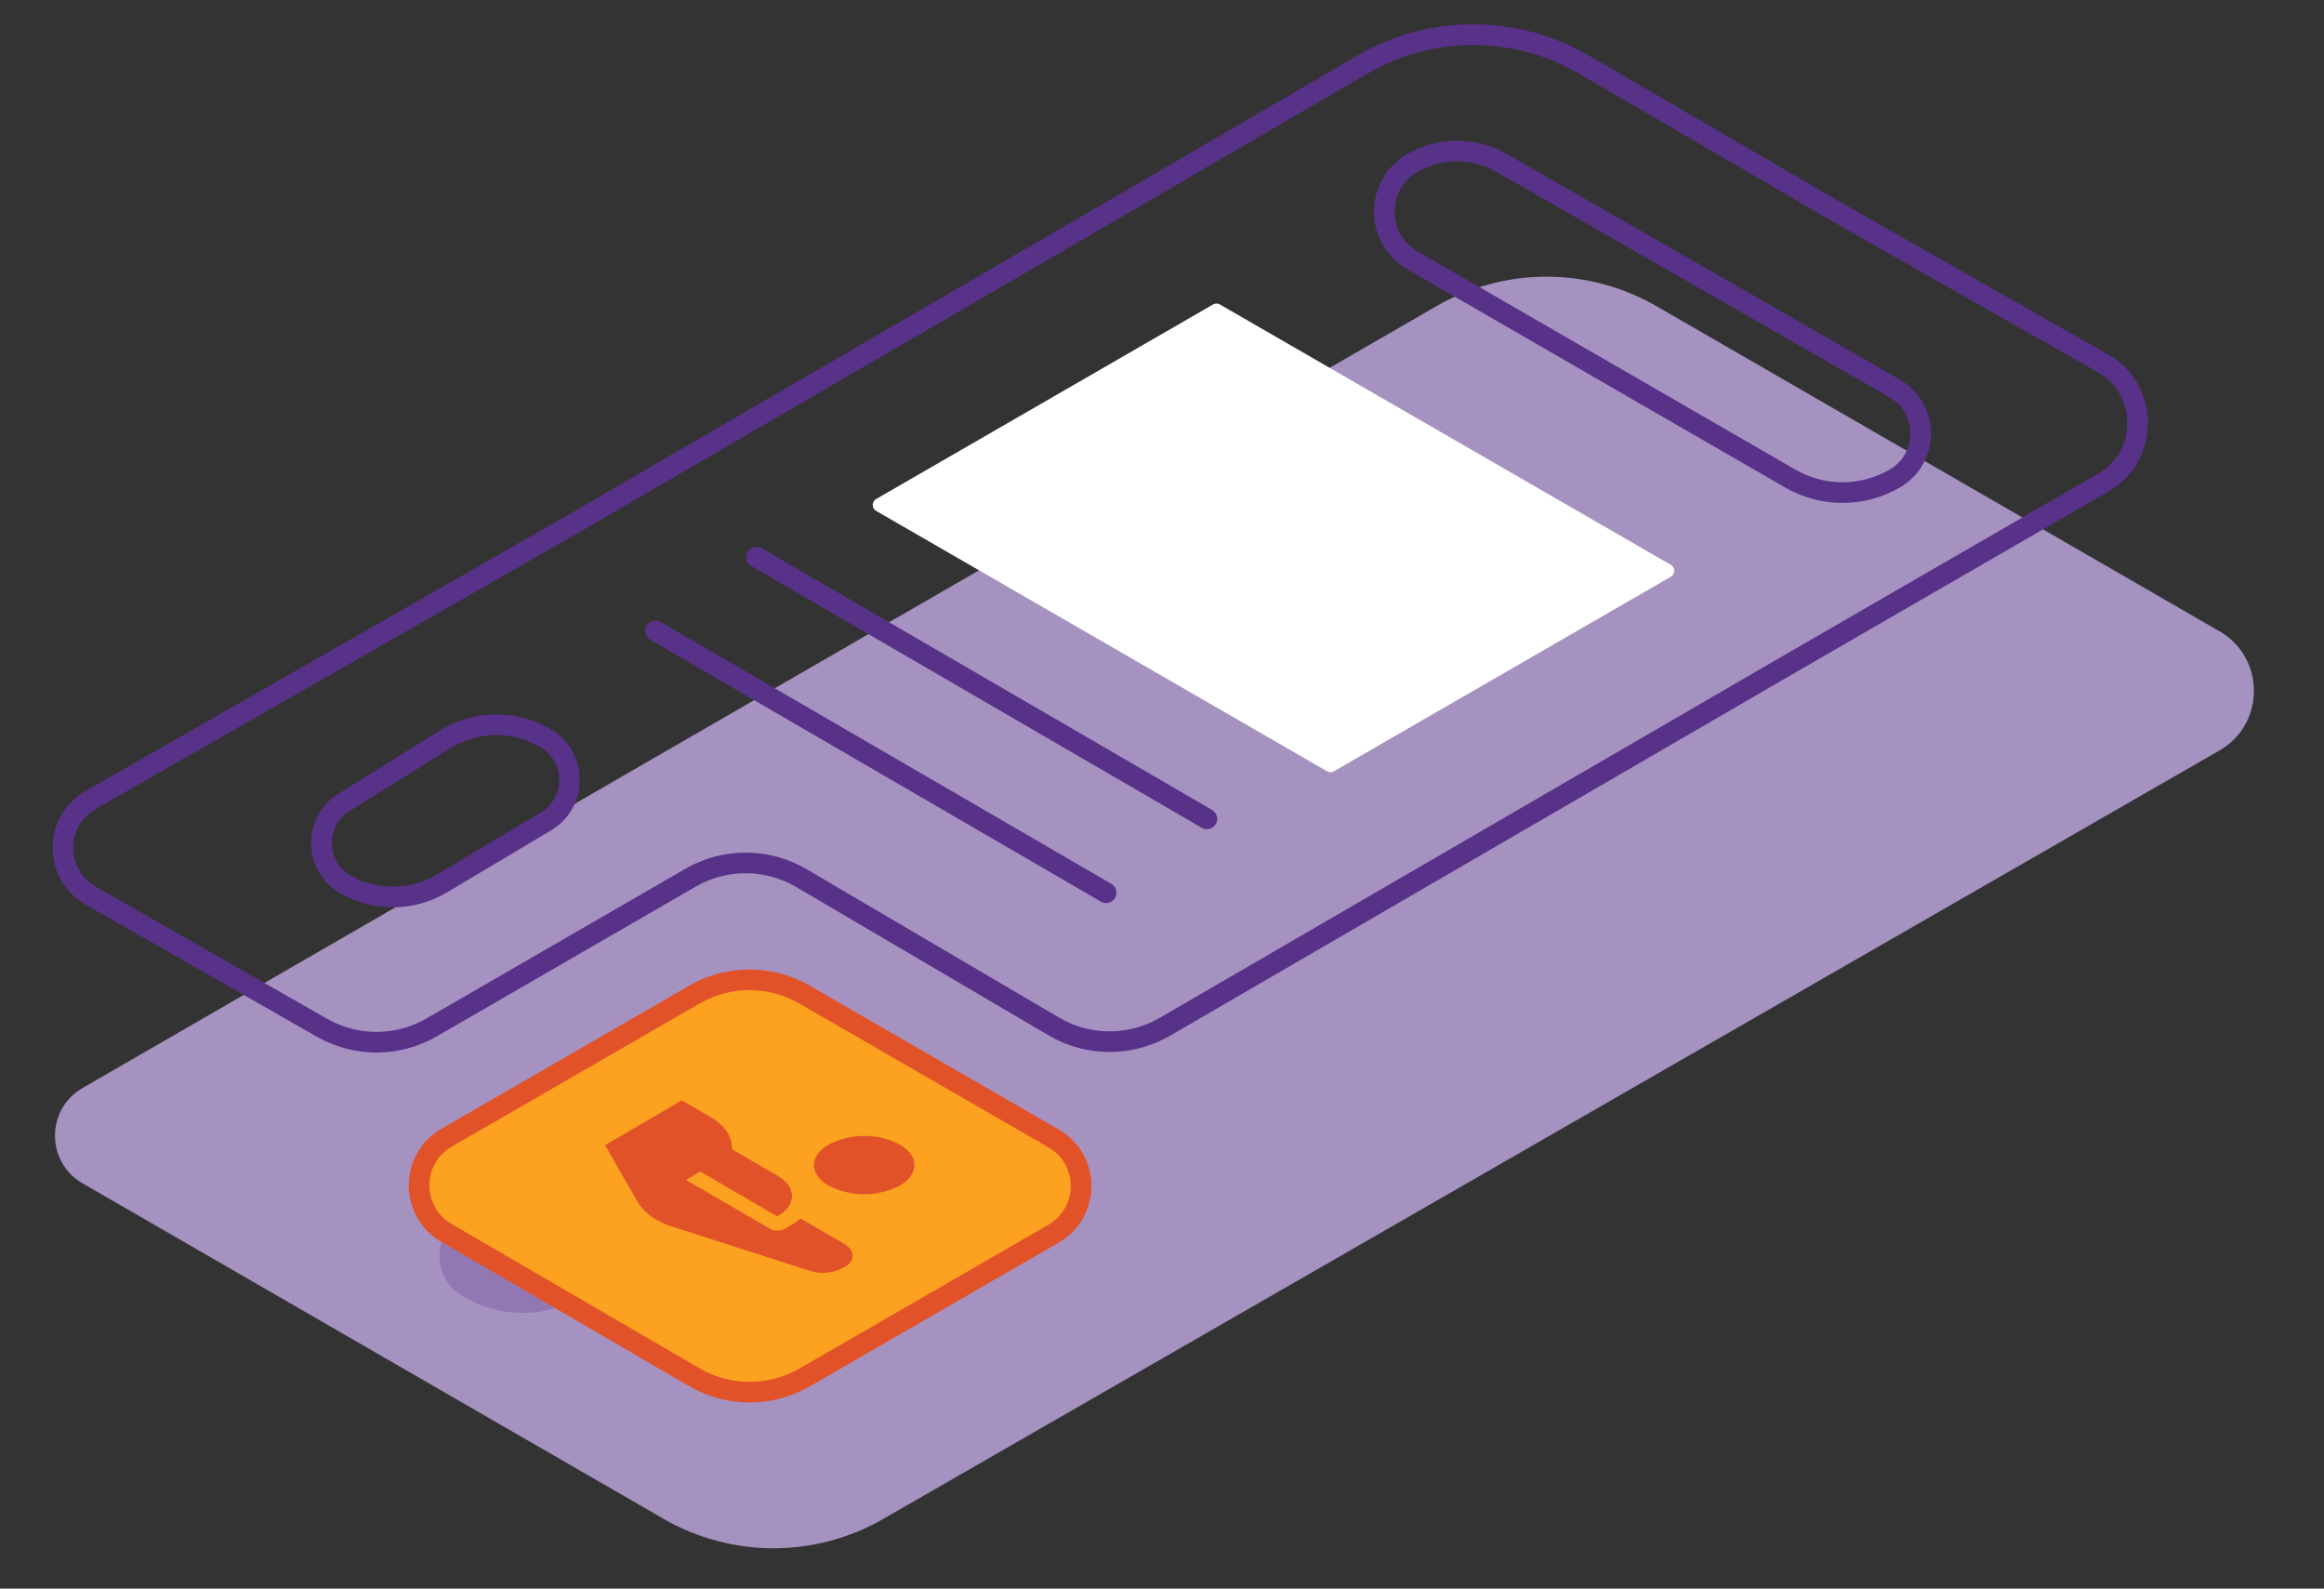
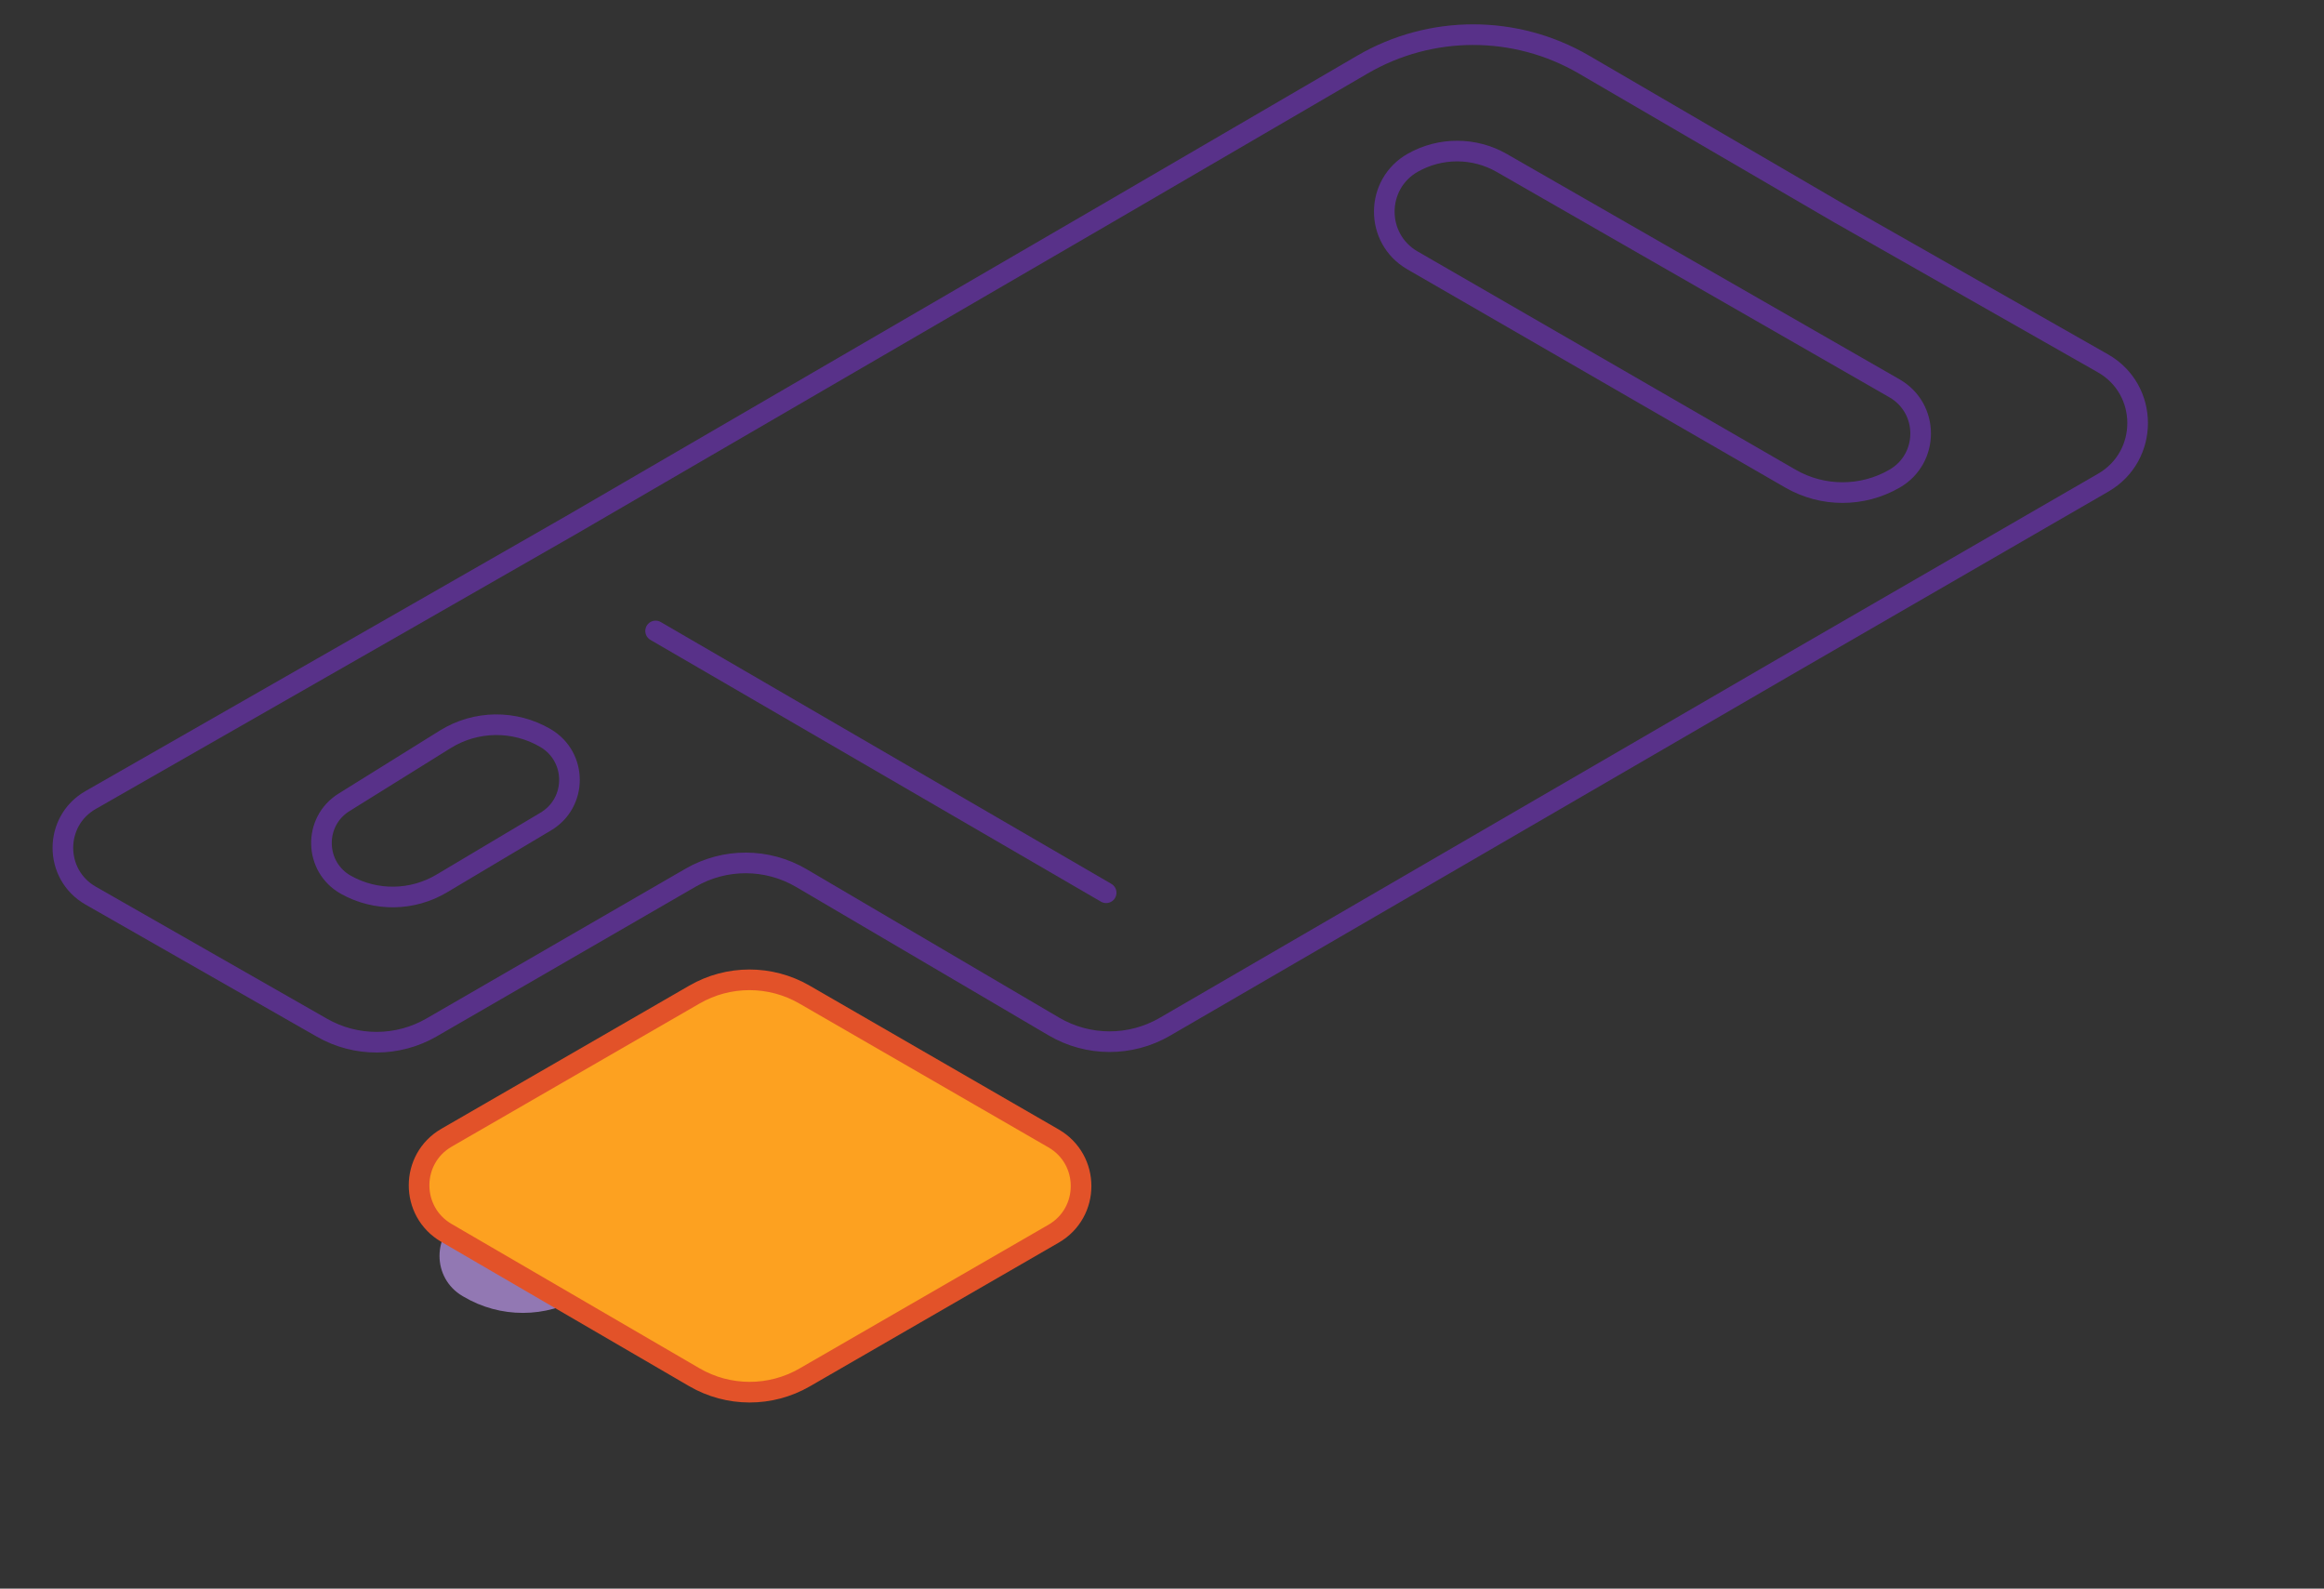
<svg xmlns="http://www.w3.org/2000/svg" width="338" height="231" viewBox="0 0 338 231" fill="none">
  <rect x="0" y="0" width="338" height="231" fill="#333333" stroke="none" />
-   <path fill-rule="evenodd" clip-rule="evenodd" d="M12 172.066C6.667 168.987 6.667 161.289 12 158.21L208.915 44.52C218.816 38.804 231.014 38.804 240.915 44.52L322.808 91.8C329.482 95.653 329.473 105.289 322.793 109.13L128.442 220.876C118.548 226.564 106.374 226.553 96.491 220.847L12 172.066Z" fill="#A592C0" />
  <path fill-rule="evenodd" clip-rule="evenodd" d="M67.237 188.438C62.827 185.827 62.815 179.448 67.216 176.82C72.533 173.646 79.16 173.634 84.488 176.789L84.677 176.9C89.087 179.512 89.099 185.891 84.697 188.519C79.381 191.693 72.754 191.705 67.426 188.55L67.237 188.438Z" fill="#9278B3" />
  <path fill-rule="evenodd" clip-rule="evenodd" d="M275.531 56.466C280.597 59.373 280.607 66.678 275.548 69.598V69.598C270.86 72.305 265.084 72.305 260.396 69.598L205.419 37.857C199.934 34.69 199.976 26.758 205.495 23.65V23.65C209.513 21.387 214.427 21.406 218.427 23.702L275.531 56.466Z" stroke="#583189" stroke-width="3" stroke-miterlimit="1.5" stroke-linecap="round" stroke-linejoin="round" />
  <path fill-rule="evenodd" clip-rule="evenodd" d="M198.147 9.392C208.105 3.588 220.416 3.588 230.374 9.392L267.3 30.915L305.837 52.826C312.553 56.644 312.587 66.311 305.899 70.177L259.321 97.102L169.414 149.307C164.42 152.206 158.251 152.19 153.273 149.264L116.551 127.683C111.583 124.763 105.427 124.741 100.437 127.625L62.769 149.4C57.841 152.248 51.771 152.264 46.828 149.442L13.184 130.233C7.803 127.16 7.8 119.402 13.182 116.33C42.355 99.679 83.045 76.359 83.045 76.359L161 31.042L198.147 9.392Z" stroke="#583189" stroke-width="3" stroke-miterlimit="1.5" stroke-linecap="round" stroke-linejoin="round" />
  <path fill-rule="evenodd" clip-rule="evenodd" d="M153.23 165.537C158.563 168.616 158.563 176.314 153.23 179.393L117.032 200.292C112.064 203.161 105.94 203.15 100.982 200.263L64.926 179.273C59.614 176.181 59.628 168.504 64.95 165.431L100.999 144.619C105.949 141.761 112.048 141.761 116.999 144.619L153.23 165.537Z" fill="#FDA120" stroke="#E25229" stroke-width="3" />
  <path fill-rule="evenodd" clip-rule="evenodd" d="M79.353 107.332C83.966 110.05 83.981 116.717 79.381 119.456L64.243 128.47C59.973 131.013 54.672 131.09 50.33 128.671V128.671C45.692 126.087 45.532 119.473 50.039 116.668L64.754 107.509C69.208 104.738 74.833 104.669 79.353 107.332V107.332Z" stroke="#583189" stroke-width="3" stroke-miterlimit="1.5" stroke-linecap="round" stroke-linejoin="round" />
-   <path fill-rule="evenodd" clip-rule="evenodd" d="M127.931 73.427L176.924 45.141L242.5 83L193.507 111.286L127.931 73.427Z" fill="white" stroke="white" stroke-width="2" stroke-miterlimit="1.5" stroke-linecap="round" stroke-linejoin="round" />
  <path fill-rule="evenodd" clip-rule="evenodd" d="M95.35 91.749L160.877 129.815L95.35 91.749Z" stroke="#583189" stroke-width="3" stroke-miterlimit="1.5" stroke-linecap="round" stroke-linejoin="round" />
-   <path fill-rule="evenodd" clip-rule="evenodd" d="M110 81L175.527 119.066L110 81Z" stroke="#583189" stroke-width="3" stroke-miterlimit="1.5" stroke-linecap="round" stroke-linejoin="round" />
  <g clip-path="url(#clip0)">
-     <path d="M130.839 166.417C133.72 168.068 133.72 170.762 130.839 172.413C129.244 173.231 127.48 173.657 125.69 173.657C123.899 173.657 122.135 173.231 120.54 172.413C117.659 170.762 117.659 168.068 120.54 166.417C122.135 165.6 123.9 165.174 125.69 165.174C127.48 165.174 129.244 165.6 130.839 166.417Z" fill="#E25229" />
    <path d="M103.254 162.375C105.43 163.636 106.568 165.345 106.438 167.112L113.035 170.936C115.916 172.572 115.916 175.281 113.035 176.874L101.828 170.342L99.797 171.587L112.056 178.714C112.374 178.871 112.724 178.953 113.078 178.953C113.433 178.953 113.783 178.871 114.101 178.714L115.109 178.12C115.577 177.852 116.017 177.537 116.42 177.178L122.744 180.843C124.184 181.654 124.386 182.943 123.32 183.914C122.519 184.489 121.594 184.866 120.62 185.014C119.646 185.163 118.652 185.079 117.717 184.768L98.083 178.468C97.187 178.2 96.323 177.836 95.505 177.381C94.367 176.766 93.408 175.862 92.725 174.76L88 166.518L99.164 160L103.254 162.375Z" fill="#E25229" />
  </g>
  <defs>
    <clipPath id="clip0">
-       <rect x="88" y="160" width="45" height="25" fill="white" />
-     </clipPath>
+       </clipPath>
  </defs>
</svg>